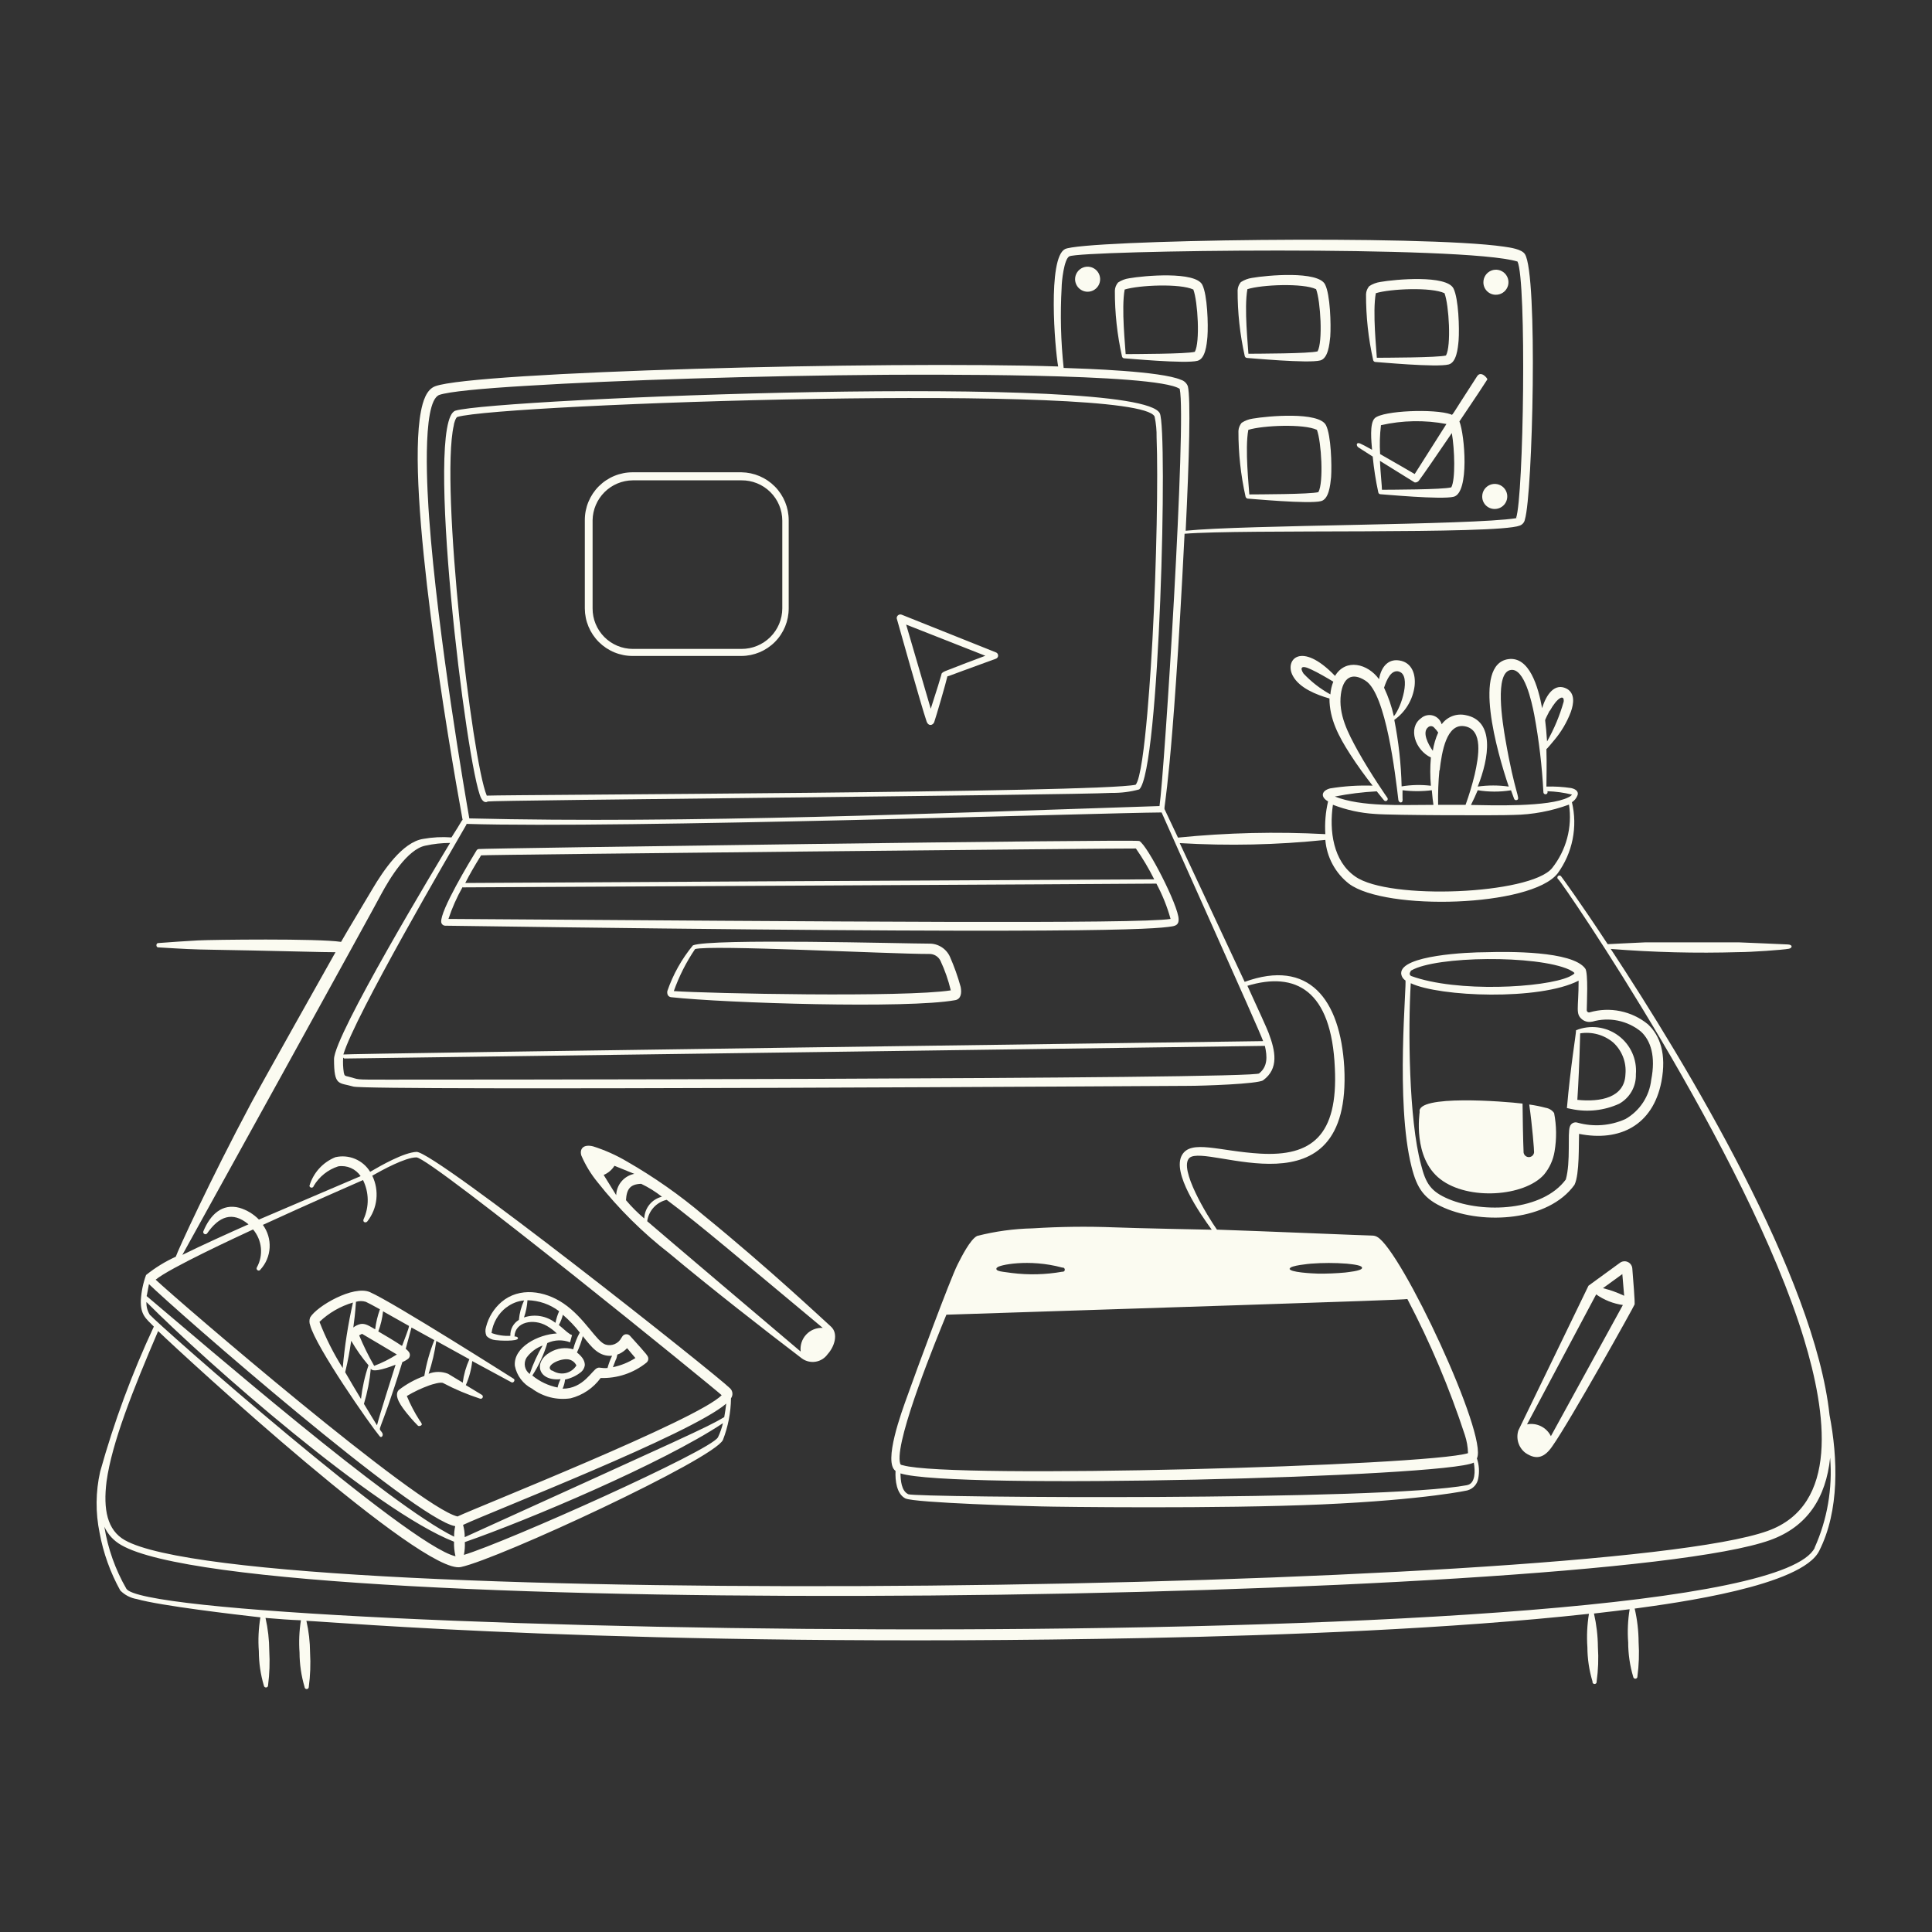
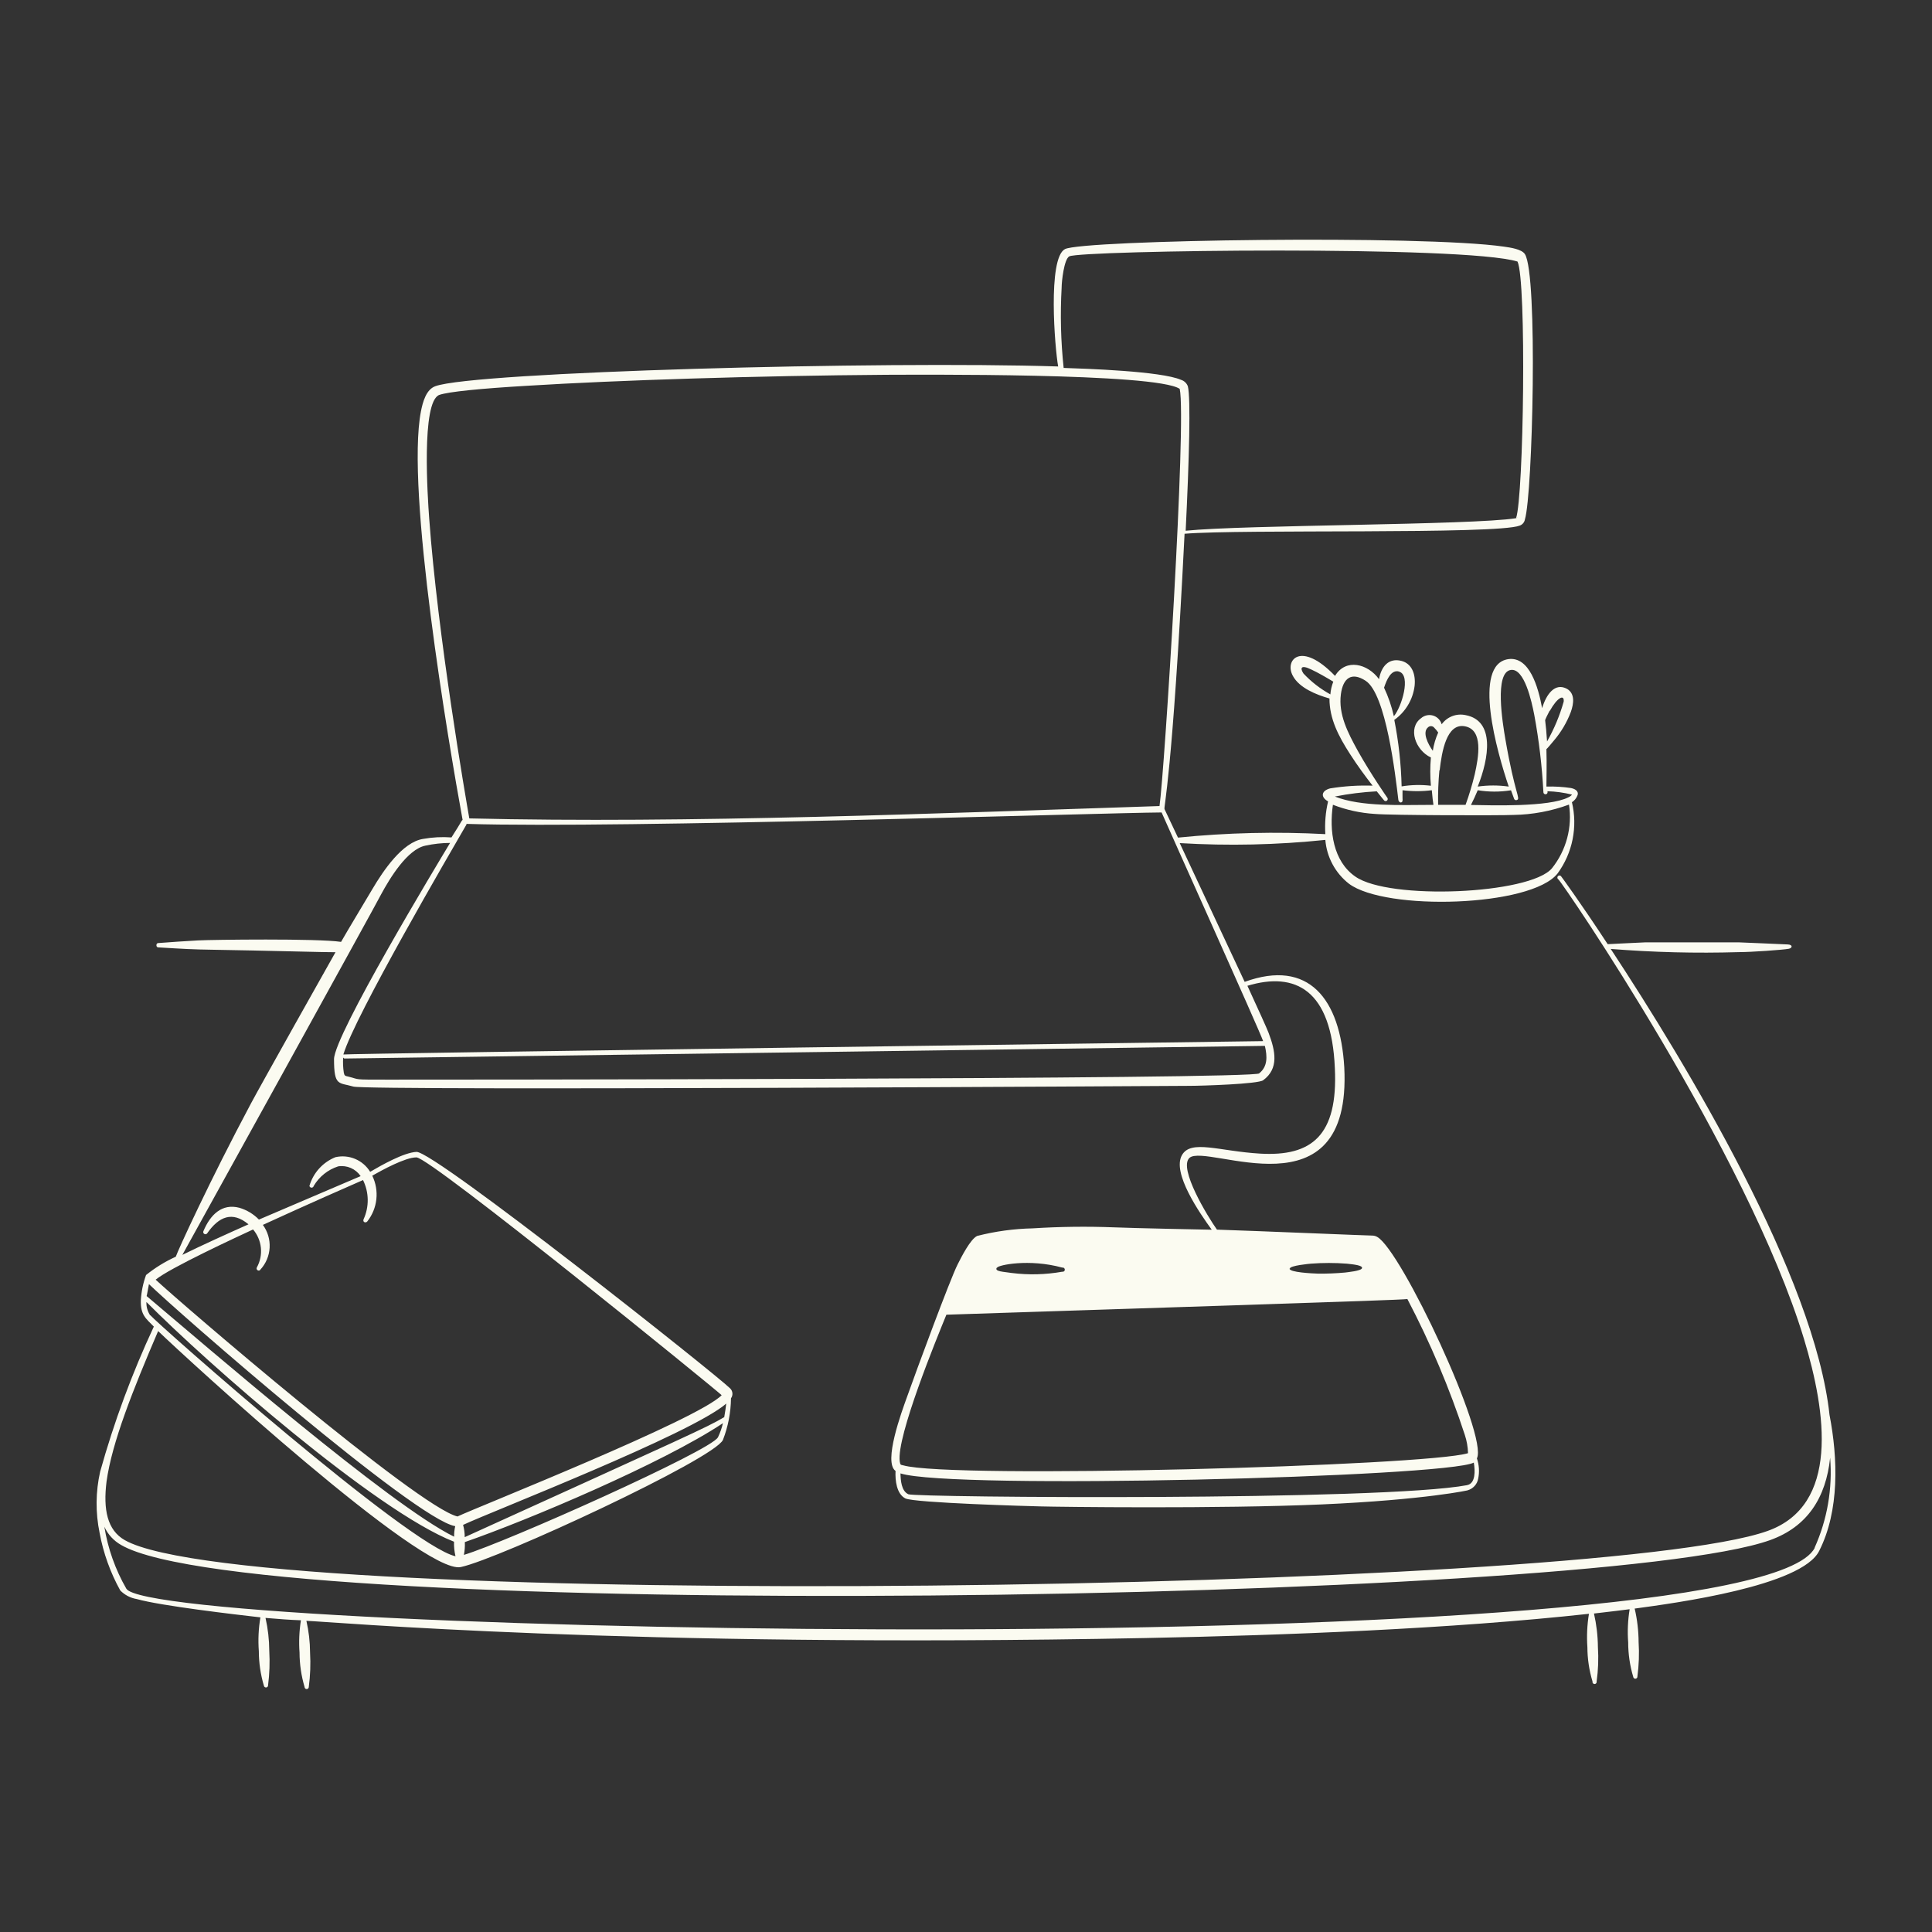
<svg xmlns="http://www.w3.org/2000/svg" width="540" height="540" viewBox="0 0 540 540" fill="none">
  <rect x="0" y="0" width="540" height="540" fill="#333333" stroke="none" />
-   <path d="M351.951 299.995H351.798H351.951ZM138.483 374.569C139.454 374.722 144.772 374.978 144.772 374.057C144.772 373.521 143.801 373.546 143.801 373.546C143.928 369.456 149.118 368.433 152.825 370.581C153.847 371.169 154.791 371.88 155.637 372.702C150.396 372.984 143.443 376.563 143.903 381.753C144.167 383.105 144.734 384.382 145.562 385.485C146.39 386.586 147.457 387.487 148.683 388.118C150.216 389.265 151.961 390.095 153.818 390.559C155.674 391.026 157.605 391.115 159.498 390.828C162.867 389.97 165.833 387.963 167.883 385.153C172.517 385.3 177.05 383.785 180.665 380.883C180.818 380.762 180.944 380.61 181.036 380.44C181.129 380.267 181.185 380.08 181.202 379.886C181.202 378.992 181.202 379.043 176.089 373.367C175.944 373.205 175.763 373.082 175.56 373.005C175.357 372.928 175.139 372.9 174.924 372.926C174.708 372.949 174.502 373.026 174.322 373.148C174.143 373.269 173.994 373.433 173.891 373.623C173.802 373.733 173.725 373.855 173.661 373.981C173.254 374.743 172.598 375.342 171.802 375.679C171.006 376.013 170.118 376.064 169.289 375.821C166.732 375.08 163.435 368.305 157.427 364.266C152.186 360.738 145.155 359.69 140.196 363.882C138.061 365.714 136.543 368.16 135.85 370.887C135.574 371.729 135.628 372.643 136.003 373.444C136.675 374.094 137.551 374.492 138.483 374.569ZM148.095 384.053C147.395 383.553 146.908 382.807 146.733 381.963C146.557 381.119 146.706 380.242 147.15 379.503C148.283 377.935 149.859 376.744 151.675 376.077C150.209 378.561 149.01 381.19 148.095 383.926V384.053ZM172.178 380.014C172.791 378.173 172.178 378.813 173.2 378.352C173.975 377.967 174.676 377.447 175.271 376.818L177.598 379.579C175.671 380.8 173.541 381.667 171.309 382.136C171.564 381.471 171.973 380.449 172.178 379.886V380.014ZM162.923 373.495C165.352 376.537 167.372 379.247 171.079 378.94C170.55 380.042 170.121 381.188 169.8 382.366C167.934 382.494 167.678 382.059 166.937 382.366C165.48 382.929 163.077 388.169 157.248 388.144C157.61 387.332 157.843 386.469 157.938 385.587C159.587 385.255 161.131 384.526 162.438 383.465C162.997 382.98 163.361 382.308 163.46 381.574C163.46 380.679 163.153 379.528 161.262 378.02C161.966 376.527 162.523 374.969 162.923 373.367V373.495ZM154.333 383.159C152.084 381.957 155.918 379.835 158.398 379.912C158.968 379.916 159.525 380.082 160.004 380.389C160.484 380.696 160.866 381.135 161.108 381.65C160.766 382.2 160.316 382.675 159.785 383.043C159.253 383.414 158.652 383.672 158.018 383.8C157.384 383.93 156.73 383.927 156.096 383.795C155.462 383.663 154.863 383.404 154.333 383.031V383.159ZM157.35 367.513C159.086 368.989 160.662 370.642 162.054 372.447C161.245 373.921 160.627 375.493 160.213 377.125C159.139 376.816 158.012 376.733 156.904 376.878C155.796 377.023 154.729 377.393 153.771 377.969C149.092 380.525 150.192 386.124 156.685 385.485C156.304 386.22 156.02 387.002 155.842 387.812C153.249 387.294 150.825 386.143 148.786 384.462C150.598 381.646 152.009 378.591 152.978 375.387C153.972 374.931 155.047 374.677 156.141 374.641C157.234 374.607 158.323 374.79 159.344 375.182L159.881 373.163L159.319 372.907C158.117 372.089 157.58 371.45 156.2 370.35C156.712 369.417 157.099 368.42 157.35 367.385V367.513ZM147.431 363.422C150.63 363.479 153.728 364.556 156.276 366.49C155.818 367.532 155.475 368.62 155.254 369.737C154.028 368.776 152.582 368.132 151.047 367.871C149.512 367.606 147.935 367.73 146.459 368.229C146.998 366.677 147.325 365.06 147.431 363.422ZM141.576 365.416C142.994 364.313 144.697 363.639 146.485 363.473C145.691 365.192 145.199 367.033 145.028 368.919C144.266 369.375 143.642 370.031 143.224 370.815C142.805 371.597 142.606 372.478 142.65 373.367C140.859 373.465 139.066 373.197 137.384 372.575C137.764 369.735 139.253 367.161 141.525 365.416H141.576ZM103.382 361.147C98.78 359.153 88.554 365.058 86.688 368.229C86.418 368.927 86.418 369.703 86.688 370.402C88.299 376.512 103.331 398.089 106.117 401.438C106.603 402.051 107.268 401.208 106.833 400.492C105.504 398.293 105.657 402.716 112.458 380.704C113.087 380.457 113.674 380.112 114.196 379.682C114.433 379.417 114.564 379.077 114.564 378.723C114.564 378.369 114.433 378.026 114.196 377.764C113.964 377.477 113.698 377.219 113.404 376.997L115.014 371.041L121.405 374.569C120.113 377.798 119.17 381.158 118.593 384.59C116.015 385.519 113.6 386.848 111.435 388.527C109.927 390.189 112.304 393.257 113.787 395.098C115.27 396.938 116.522 398.191 116.804 398.472C117.085 398.753 117.98 398.472 117.903 398.012C117.741 397.641 117.525 397.298 117.264 396.989C115.878 394.833 114.689 392.558 113.71 390.189C115.697 389 117.795 388.007 119.974 387.223C120.766 386.942 123.221 386.175 123.885 386.584C127.165 388.312 130.586 389.756 134.111 390.905C134.254 390.973 134.417 390.982 134.565 390.928C134.714 390.875 134.836 390.766 134.904 390.624C134.972 390.481 134.98 390.317 134.927 390.17C134.875 390.021 134.765 389.899 134.623 389.831L130.2 387.147C131.141 385.012 131.745 382.743 131.989 380.423L142.906 386.329C143.57 386.712 144.082 385.664 143.596 385.383C143.11 385.102 109.978 364.036 103.382 361.147ZM99.496 363.857C100.388 363.588 101.339 363.588 102.232 363.857C102.82 364.113 104.251 364.88 106.194 365.953C105.539 367.762 105.092 369.641 104.865 371.552C103.152 370.581 102.129 369.839 100.774 370.069C100.036 370.235 99.344 370.568 98.755 371.041C99.01 369.047 99.24 367.513 99.496 363.857ZM89.27 369.481C91.921 366.952 95.138 365.095 98.652 364.061C97.288 370.092 96.331 376.207 95.789 382.366C93.211 378.284 91.036 373.959 89.296 369.456L89.27 369.481ZM100.877 390.982C99.471 388.655 97.937 386.073 96.479 383.542C97.349 379.886 97.63 378.199 98.167 374.748C99.565 377.174 101.182 379.467 102.998 381.599C101.968 384.643 101.265 387.788 100.902 390.982H100.877ZM105.35 398.344C104.43 396.887 103.254 394.919 101.72 392.388C102.691 389.179 103.333 385.881 103.638 382.545C104.2 383.9 109.211 381.957 110.566 381.446C109.569 384.59 106.092 395.532 105.376 398.344H105.35ZM104.584 381.753C102.999 379.011 101.598 376.166 100.391 373.239L101.183 372.805C101.541 373.009 110.285 378.173 110.924 378.582C108.931 379.85 106.816 380.911 104.609 381.753H104.584ZM112.253 376.128C110.336 374.85 107.728 373.29 105.734 372.14C106.416 370.329 106.863 368.439 107.063 366.516L114.324 370.606C114.196 371.578 113.327 373.572 112.406 376.128H112.253ZM129.177 386.354L125.24 383.977C123.491 383.286 121.544 383.286 119.795 383.977C120.786 380.987 121.504 377.915 121.942 374.799L131.197 379.912C130.251 381.998 129.622 384.211 129.331 386.482L129.177 386.354Z" fill="#FBFBF1" />
  <path d="M511.354 395.457C507.212 356.905 471.521 297.619 450.2 265.228C462.105 266.18 474.054 266.479 485.988 266.123C489.391 266.123 498.288 265.509 500.003 265.177C500.998 264.972 501.151 264.026 499.645 263.975C498.134 263.924 487.397 263.413 485.942 263.387H459.94C455.952 263.541 449.714 263.899 449.356 263.899C441.686 252.215 436.343 244.904 436.292 244.878C436.234 244.819 436.162 244.772 436.085 244.742C436.007 244.712 435.923 244.699 435.838 244.703C435.755 244.71 435.674 244.731 435.6 244.772C435.525 244.81 435.461 244.863 435.41 244.929C435.359 244.995 435.323 245.072 435.302 245.153C435.283 245.236 435.28 245.319 435.297 245.402C435.312 245.483 435.346 245.562 435.393 245.63C435.442 245.698 435.504 245.756 435.576 245.798C436.752 246.744 488.42 322.238 504.219 374.238C510.485 394.869 514.189 420.766 493.993 427.925C446.032 445.053 70.403 450.627 34.894 430.481C29.959 427.695 28.809 421.891 29.781 414.068C31.289 403.203 37.143 388.503 44.199 372.039C52.15 379.709 118.108 440.273 128.794 437.997C139.48 435.722 199.584 407.805 202.064 402.462C203.505 398.751 204.267 394.809 204.314 390.83C204.617 390.412 204.758 389.901 204.711 389.387C204.664 388.876 204.432 388.397 204.058 388.043C200.095 384.106 121.483 321.778 116.421 321.957C112.893 322.11 106.501 325.741 103.459 327.53C102.473 325.915 101.004 324.654 99.261 323.919C97.518 323.184 95.588 323.018 93.744 323.44C92.006 324.141 90.45 325.229 89.192 326.619C87.934 328.009 87.009 329.667 86.484 331.467C86.513 331.606 86.588 331.729 86.698 331.819C86.807 331.908 86.944 331.955 87.085 331.955C87.226 331.955 87.363 331.908 87.472 331.819C87.582 331.729 87.657 331.606 87.685 331.467C89.224 328.866 91.661 326.921 94.537 325.996C95.733 325.813 96.956 325.973 98.065 326.456C99.174 326.94 100.123 327.731 100.8 328.732L72.372 340.875C70.863 339.325 68.978 338.187 66.901 337.577C62.044 336.299 58.771 339.495 56.828 344.173C56.786 344.307 56.791 344.453 56.843 344.585C56.894 344.717 56.99 344.825 57.113 344.893C57.236 344.964 57.379 344.987 57.519 344.964C57.658 344.94 57.784 344.868 57.877 344.761C61.149 340.032 64.932 338.421 69.457 342.205C63.986 344.633 56.343 348.085 50.974 350.743C51.358 350.13 106.527 250.221 106.527 249.966C108.956 245.466 113.839 237.413 118.875 236.365C121.152 235.868 123.474 235.611 125.803 235.598C122.25 241.478 93.412 289.285 93.361 296.034C93.361 303.704 94.69 302.502 98.781 303.704C102.871 304.905 331.756 303.499 332.165 303.499C336.128 303.499 351.62 302.988 353.052 301.939C357.5 298.667 356.503 293.784 354.56 288.646C354.1 287.418 351.774 282.331 348.655 275.531C362.076 271.491 372.175 276.63 373.095 298.539C374.015 317.483 366.55 323.261 352.259 322.443C340.781 321.778 332.855 318.403 330.35 322.877C327.538 327.863 335.31 339.06 338.684 343.713C338.199 343.713 316.8 343.278 311.406 343.048C303.805 342.755 296.195 342.848 288.602 343.33C283.374 343.445 278.176 344.156 273.11 345.451C271.192 346.397 268.712 351.331 267.664 353.402C265.593 357.467 256.16 382.981 253.552 390.344C252.018 394.588 246.829 408.649 250.305 411.128C250.178 413.864 250.612 417.52 253.015 418.798C255.418 420.076 288.449 420.997 290.98 421.048C295.454 421.176 340.678 421.763 369.541 420.485C398.405 419.207 411.008 416.446 410.267 416.523C411 416.307 411.658 415.892 412.169 415.321C412.678 414.753 413.021 414.053 413.156 413.301C413.55 411.412 413.426 409.452 412.798 407.626C416.019 401.362 391.655 349.363 384.906 345.707C384.508 345.483 384.06 345.36 383.602 345.349C382.247 345.349 351.927 344.071 340.142 343.687C337.585 340.083 329.276 326.508 332.472 323.619C337.329 319.375 377.901 340.645 375.728 298.309C374.603 279.161 365.783 267.938 347.888 274.431C346.328 271.057 333.239 243.088 329.736 235.649C343.305 236.461 356.916 236.163 370.436 234.754C370.63 237.141 371.316 239.461 372.452 241.568C373.587 243.675 375.147 245.526 377.032 247C387.258 254.669 427.958 253.519 435.346 244.137C437.417 241.305 438.849 238.059 439.541 234.62C440.233 231.182 440.172 227.635 439.36 224.221C440.04 223.789 440.568 223.154 440.868 222.406C441.277 221.614 440.868 220.617 439.104 220.259C436.829 219.918 434.528 219.781 432.227 219.85C432.227 217.753 432.355 213.842 432.227 209.394C432.457 209.24 434.119 207.246 434.298 207.016C436.335 204.635 437.945 201.919 439.053 198.989C439.897 196.611 440.229 193.876 438.005 192.546C434.579 190.68 432.176 194.106 431.026 197.94C429.952 192.035 427.472 183.368 421.541 184.237C411.468 185.771 418.422 210.186 421.694 219.85C418.82 219.445 415.902 219.445 413.028 219.85C416.223 211.822 417.86 201.443 409.653 199.883C408.409 199.608 407.112 199.704 405.921 200.158C404.732 200.613 403.701 201.406 402.955 202.44C402.791 201.861 402.482 201.334 402.058 200.907C401.636 200.48 401.11 200.167 400.533 199.999C399.956 199.83 399.344 199.811 398.758 199.943C398.172 200.074 397.627 200.353 397.177 200.753C393.419 203.462 395.567 209.675 399.938 211.72C399.708 214.348 399.708 216.992 399.938 219.62C397.218 219.291 394.463 219.351 391.758 219.799C391.607 213.557 390.922 207.339 389.712 201.213C391.265 200.107 392.573 198.691 393.549 197.054C394.527 195.417 395.154 193.594 395.388 191.702C395.746 188.302 394.544 185.465 391.706 184.723C388.153 183.803 386.057 186.283 385.443 189.836C382.298 185.49 376.137 183.931 373.146 188.916C363.559 178.945 358.932 184.519 361.361 188.916C363.176 192.29 367.905 194.182 371.587 195.23C371.587 200.957 374.143 205.789 377.313 210.723C379.435 214.046 381.813 217.242 383.653 219.594C379.676 219.466 375.694 219.723 371.766 220.361C369.363 221 368.979 222.739 371.203 223.991C370.5 226.988 370.242 230.072 370.436 233.144C356.704 232.413 342.935 232.737 329.251 234.115C328.382 232.249 325.799 226.803 325.493 226.164C325.186 225.525 327.64 218.111 331.091 149.188C346.942 147.858 418.218 149.443 424.762 146.912C425.137 146.777 425.47 146.546 425.727 146.24C425.983 145.935 426.153 145.567 426.219 145.174C428.392 138.041 429.875 76.736 426.219 71.035C425.325 69.629 422.129 69.194 420.365 68.939C397.586 65.615 302.535 67.047 297.652 69.629C292.769 72.211 294.84 97.418 295.76 102.429C246.394 100.844 132.399 103.937 121.662 107.951C119.105 108.871 118.159 112.374 117.648 115.007C113.404 136.916 125.317 207.425 129.306 229.207C129.05 229.207 129.306 229.207 126.187 234.064C123.547 233.868 120.893 234.006 118.287 234.473C112.458 235.368 107.089 243.421 104.124 248.432C103.996 248.687 96.454 261.214 95.329 263.259C88.912 262.262 59.078 262.646 55.294 262.85C51.511 263.055 47.625 263.336 44.199 263.592C43.586 263.592 43.535 264.768 44.199 264.793C51.358 265.228 53.991 265.381 59.538 265.458C73.113 265.663 93.131 266.225 93.77 266.148C92.441 268.475 72.755 303.499 70.122 308.459C58.669 329.933 49.67 349.593 49.133 351.255C46.162 352.605 43.37 354.325 40.825 356.368C40.004 358.62 39.513 360.98 39.367 363.373C39.24 367.489 40.722 368.486 42.998 370.787C36.892 383.868 31.873 397.43 27.991 411.333C26.724 416.957 26.671 422.788 27.838 428.436C28.881 434.082 30.833 439.521 33.615 444.542C34.865 445.812 36.485 446.653 38.242 446.945C44.966 448.837 65.802 451.266 72.781 452.058C72.255 455.181 72.109 458.358 72.346 461.517C72.354 464.773 72.827 468.009 73.752 471.13C73.761 471.207 73.784 471.281 73.822 471.349C73.859 471.418 73.909 471.477 73.97 471.526C74.031 471.575 74.1 471.611 74.174 471.633C74.249 471.656 74.327 471.663 74.404 471.654C74.482 471.645 74.556 471.622 74.625 471.584C74.693 471.548 74.753 471.497 74.802 471.437C74.85 471.375 74.887 471.307 74.908 471.232C74.93 471.158 74.937 471.079 74.928 471.002C75.337 467.815 75.449 464.598 75.261 461.389C75.244 458.3 74.893 455.224 74.213 452.212C77.741 452.518 81.141 452.774 84.106 452.876C83.635 455.859 83.506 458.888 83.723 461.901C83.732 465.156 84.205 468.392 85.129 471.513C85.129 471.669 85.191 471.818 85.301 471.929C85.412 472.039 85.561 472.101 85.717 472.101C85.873 472.101 86.023 472.039 86.133 471.929C86.243 471.818 86.305 471.669 86.305 471.513C86.728 468.328 86.848 465.109 86.663 461.901C86.646 458.916 86.303 455.94 85.64 453.03C91.341 453.158 175.246 460.699 320.15 457.836C358.983 457.069 405.665 455.279 444.115 451.061C443.608 454.144 443.461 457.276 443.68 460.392C443.693 463.639 444.175 466.869 445.112 469.979C445.095 470.065 445.095 470.154 445.116 470.239C445.135 470.325 445.176 470.403 445.232 470.472C445.287 470.54 445.355 470.595 445.434 470.632C445.513 470.67 445.6 470.689 445.687 470.689C445.774 470.689 445.862 470.67 445.941 470.632C446.019 470.595 446.09 470.54 446.145 470.472C446.198 470.403 446.239 470.325 446.258 470.239C446.28 470.154 446.282 470.065 446.263 469.979C446.71 466.797 446.829 463.576 446.62 460.367C446.593 457.21 446.224 454.063 445.521 450.984C448.359 450.678 454.929 449.86 455.492 449.783C454.989 452.849 454.85 455.964 455.083 459.063C455.085 462.319 455.558 465.557 456.489 468.676C456.506 468.831 456.584 468.974 456.706 469.072C456.829 469.17 456.985 469.217 457.14 469.2C457.296 469.183 457.439 469.104 457.537 468.982C457.637 468.859 457.682 468.703 457.665 468.548C458.087 465.369 458.197 462.159 457.997 458.961C457.98 455.81 457.611 452.672 456.898 449.604C468.428 448.044 503.68 443.289 508.486 433.447C514.161 422.224 513.706 407.626 511.354 395.457ZM278.708 354.297C278.99 353.607 287.554 351.74 296.911 354.297C296.996 354.278 297.086 354.28 297.171 354.301C297.256 354.321 297.335 354.361 297.403 354.414C297.471 354.469 297.527 354.54 297.562 354.619C297.601 354.698 297.62 354.785 297.62 354.872C297.62 354.96 297.601 355.047 297.562 355.126C297.527 355.205 297.471 355.275 297.403 355.328C297.335 355.384 297.256 355.424 297.171 355.443C297.086 355.465 296.996 355.465 296.911 355.447C292.251 356.274 287.494 356.396 282.799 355.805C280.6 355.447 277.814 355.422 278.632 354.297H278.708ZM410.139 415.091C386.491 419.59 255.853 418.568 253.885 417.647C251.916 416.727 251.737 413.762 251.686 411.819C265.849 416.42 404.233 412.867 411.928 408.802C412.338 411.052 412.44 414.656 410.062 415.091H410.139ZM360.517 354.578C360.517 353.709 366.141 353.223 366.397 353.198C369.742 352.94 373.099 352.94 376.444 353.198C378.31 353.402 380.892 353.658 380.688 354.45C380.483 355.243 376.623 355.575 375.958 355.677C373.459 355.908 370.952 356.01 368.442 355.984C366.755 355.933 360.338 355.626 360.44 354.578H360.517ZM393.368 363.091C399.764 375.278 405.135 387.977 409.423 401.056C409.968 402.707 410.271 404.43 410.318 406.169C398.788 409.748 265.9 413.429 252.453 409.569C251.814 409.39 251.635 409.569 251.481 408.495C250.51 401.541 261.886 373.905 264.52 367.463C312.889 365.852 392.857 363.373 393.292 363.091H393.368ZM371.842 194.08C369.047 192.544 366.51 190.577 364.326 188.251C363.329 186.743 363.559 185.695 366.499 187.126C368.34 187.97 370.922 189.478 372.66 190.526C372.213 191.664 371.938 192.862 371.842 194.08ZM433.199 198.656C435.244 194.975 437.264 193.927 437.059 196.1C435.96 199.988 434.398 203.731 432.406 207.246C432.253 204.69 432.074 202.977 431.869 201.289C431.972 200.932 432.483 199.858 433.122 198.656H433.199ZM422.334 220.898C422.845 222.355 423.177 223.224 423.203 223.275C423.231 223.348 423.273 223.414 423.328 223.47C423.382 223.526 423.446 223.571 423.518 223.601C423.589 223.632 423.665 223.649 423.744 223.65C423.82 223.651 423.897 223.637 423.97 223.608C425.095 223.173 423.433 222.125 420.774 206.709C419.982 202.107 417.63 187.919 422.282 187.254C426.066 186.692 428.111 196.074 428.827 199.781C430.154 206.926 431.008 214.151 431.384 221.409C431.381 221.551 431.431 221.688 431.522 221.796C431.614 221.904 431.742 221.976 431.882 221.998C432.02 222.02 432.165 221.99 432.285 221.915C432.404 221.84 432.494 221.723 432.534 221.588C432.542 221.444 432.542 221.298 432.534 221.154C434.846 221.221 437.142 221.539 439.386 222.099C439.1 222.433 438.742 222.695 438.337 222.866C432.969 225.627 416.735 225.091 411.136 224.988C411.903 223.454 412.44 222.278 413.028 220.872C416.083 221.374 419.2 221.383 422.257 220.898H422.334ZM402.393 215.299C402.981 210.186 404.285 202.031 409.449 203.002C414.613 203.974 413.309 211.464 412.184 216.475C411.492 219.35 410.637 222.183 409.628 224.963H401.958C401.896 221.737 402.016 218.511 402.316 215.299H402.393ZM399.146 203.284C399.265 203.17 399.406 203.083 399.561 203.028C399.715 202.973 399.881 202.95 400.043 202.962C400.207 202.974 400.367 203.02 400.512 203.098C400.657 203.175 400.784 203.282 400.884 203.411C401.291 203.819 401.66 204.264 401.984 204.741C401.257 206.371 400.75 208.09 400.475 209.854C399.146 208.013 397.433 204.664 399.146 203.284ZM391.093 187.74C394.416 188.788 391.809 197.531 389.585 200.19C388.971 197.438 388.053 194.763 386.849 192.214C387.59 189.964 388.843 187.024 391.093 187.714V187.74ZM384.804 221.179C386.057 222.764 386.875 223.736 386.875 223.736C386.977 223.836 387.111 223.896 387.254 223.904C387.397 223.913 387.537 223.869 387.648 223.781C387.761 223.694 387.838 223.568 387.865 223.428C387.893 223.288 387.867 223.143 387.795 223.02C387.795 223.02 383.27 216.577 379.537 209.905C376.725 204.792 374.041 199.679 374.782 194.029C375.37 189.581 377.722 187.689 381.685 190.271C387.411 193.952 390.019 216.654 390.837 223.506C390.846 223.685 390.91 223.857 391.019 223.999C391.129 224.141 391.28 224.246 391.451 224.298C392.141 224.298 392.039 223.557 392.013 223.199C391.988 222.841 392.013 221.051 392.013 220.872C394.73 221.216 397.478 221.216 400.194 220.872C400.348 222.739 400.526 224.196 400.654 224.963C391.579 224.963 380.611 225.576 373.095 222.636C376.958 221.872 380.871 221.385 384.804 221.179ZM372.558 224.937C376.297 226.387 380.238 227.249 384.241 227.494C388.766 227.903 419.573 227.954 423.075 227.775C428.356 227.688 433.586 226.711 438.542 224.886C439.017 228.024 438.838 231.229 438.016 234.296C437.193 237.362 435.745 240.225 433.761 242.705C427.549 249.991 388.255 251.653 378.822 245.006C372.609 240.736 371.484 232.198 372.558 224.912V224.937ZM351.953 299.997C352.489 301.709 108.726 301.786 108.47 301.761C98.244 301.761 100.8 301.761 97.375 300.917C96.454 300.712 96.275 300.712 96.096 299.818C95.88 298.414 95.82 296.991 95.917 295.574C95.971 295.678 96.058 295.763 96.164 295.815C96.27 295.864 96.39 295.879 96.505 295.855C96.505 295.855 351.876 292.378 353.538 292.327C354.228 295.318 354.33 298.105 351.953 299.997ZM423.867 144.842C423.867 144.842 424.021 144.586 424.072 144.663C424.123 144.739 423.867 144.816 423.74 144.842H423.867ZM296.732 80.366C296.732 78.704 297.397 72.415 298.879 71.648C302.254 69.961 409.5 68.529 424.149 73.106C426.705 78.474 425.887 138.783 423.74 144.842C411.162 146.81 347.862 146.657 331.398 148.344C332.395 128.224 332.83 111.274 332.012 107.977C331.854 107.547 331.599 107.159 331.266 106.844C330.934 106.529 330.533 106.295 330.094 106.161C324.496 103.733 303.43 103.042 297.294 102.838C296.498 95.375 296.31 87.859 296.732 80.366ZM119.949 144.739C119.565 139.371 117.673 112.271 122.786 110.38C125.343 109.485 134.342 108.59 147.406 107.823C172.434 106.264 211.881 105.011 247.775 104.755C255.751 104.755 323.141 104.167 329.736 108.692C331.679 117.538 325.467 215.81 324.087 225.295C263.676 227.264 192.094 230.229 131.172 228.746C130.149 222.892 122.326 177.718 119.949 144.739ZM130.379 230.459C130.384 230.4 130.384 230.34 130.379 230.28C173.457 231.61 308.262 227.187 324.675 227.085C326.49 231.303 351.978 287.853 353.052 290.998C352.771 290.998 96.301 294.474 95.969 294.73C99.19 283.942 125.829 238.333 130.379 230.459ZM200.658 401.746C198.766 405.427 141.449 431.044 129.663 434.597C129.892 433.419 129.978 432.218 129.919 431.018C147.329 424.985 185.114 409.058 202.064 397.783C201.741 399.16 201.27 400.497 200.658 401.772V401.746ZM202.422 396.096C197.309 399.113 192.426 401.209 129.894 429.638C129.896 428.481 129.742 427.328 129.433 426.212C137.614 422.377 193.091 400.877 202.984 392.312C202.856 393.412 202.678 394.741 202.422 396.122V396.096ZM70.736 343.636C71.965 345.085 72.726 346.872 72.918 348.762C73.109 350.652 72.723 352.554 71.809 354.22C71.4 354.859 72.372 355.524 72.781 354.859C74.325 353.176 75.237 351.012 75.363 348.733C75.489 346.453 74.82 344.201 73.471 342.358C85.896 336.657 98.116 331.288 101.465 329.831C102.303 331.533 102.752 333.4 102.778 335.298C102.805 337.194 102.409 339.073 101.618 340.799C101.312 341.617 102.232 341.923 102.667 341.387C104.073 339.599 104.948 337.454 105.192 335.193C105.436 332.933 105.04 330.649 104.047 328.604C106.808 327.045 113.251 323.491 116.395 323.491C120.332 323.491 200.223 388.478 201.706 389.96C195.034 396.837 133.089 421.354 127.874 423.86C116.881 421.303 49.798 363.603 43.509 357.672C47.42 354.425 66.338 345.681 70.736 343.636ZM41.566 358.848C49.542 366.645 116.088 424.729 127.235 426.57C127.012 427.533 126.908 428.522 126.928 429.51C109.032 420.766 57.902 376.488 40.978 362.248C41.055 362.248 41.438 359.742 41.643 358.848H41.566ZM41.95 367.616C41.228 366.519 40.871 365.222 40.927 363.909C57.647 380.783 104.84 422.275 126.902 430.916C126.857 432.284 126.995 433.649 127.311 434.981C114.196 432.041 43.688 369.713 42.026 367.616H41.95ZM507.236 432.603C490.72 465.378 42.563 456.813 35.303 444.031C32.225 438.682 30.146 432.816 29.167 426.723C30.153 428.884 31.8 430.673 33.871 431.836C71.503 453.746 445.905 448.019 494.783 430.456C505.139 426.723 510.354 418.67 511.53 407.447C512.223 416.065 510.731 424.718 507.184 432.603H507.236Z" fill="#FBFBF1" />
-   <path d="M124.421 258.734C305.193 261.291 322.45 259.731 327.512 258.939C328.713 258.76 329.48 258.351 329.429 256.945C329.429 253.238 320.737 236.237 318.436 235.061C317.413 234.524 134.366 237.106 133.727 237.311C133.608 237.339 133.497 237.394 133.399 237.468C133.303 237.543 133.222 237.637 133.165 237.745C131.426 240.583 122.939 254.593 123.322 257.763C123.364 258.027 123.496 258.27 123.697 258.447C123.898 258.624 124.154 258.726 124.421 258.734ZM134.469 239.075C136.309 238.845 316.391 237.055 317.49 237.157C319.399 239.904 321.108 242.782 322.603 245.773C318.411 245.773 131.017 246.77 130.046 246.796C131.171 244.546 132.653 241.989 134.469 239.075ZM129.356 248.023C130.353 248.023 319.97 247.051 323.217 246.974C324.9 250.106 326.229 253.417 327.179 256.843C318.078 258.3 235.145 257.584 125.342 256.843C126.368 253.745 127.695 250.758 129.304 247.92L129.356 248.023ZM265.516 267.427C265.007 266.298 264.174 265.345 263.121 264.691C262.071 264.035 260.848 263.707 259.611 263.745C253.117 263.745 198.586 262.237 193.678 264.231C190.544 268.028 188.119 272.359 186.519 277.014C186.366 278.138 186.928 278.65 187.619 278.726C202.958 280.388 253.807 281.973 266.999 279.544C268.635 279.238 268.84 277.499 268.507 275.838C267.717 272.966 266.715 270.154 265.516 267.427ZM188.334 277.014C189.803 272.865 191.796 268.922 194.266 265.279C198.151 264.001 248.694 266.66 259.687 266.634C260.341 266.611 260.989 266.777 261.551 267.111C262.114 267.448 262.568 267.938 262.857 268.526C264.099 271.18 265.069 273.956 265.746 276.809C252.785 278.829 197.742 277.678 188.334 277.014ZM443.066 270.699C439.462 265.739 421.387 265.969 415.328 266.148C410.215 266.148 391.629 266.992 391.629 272.003C391.651 272.408 391.768 272.804 391.972 273.156C392.177 273.507 392.462 273.803 392.805 274.022C393.291 274.406 389.942 308.101 394.544 326.175C396.052 332.158 397.995 335.123 403.696 337.603C414.638 342.358 432.789 341.31 440.075 331.161C441.532 328.195 441.226 319.554 441.353 316.921C452.679 319.171 461.959 314.569 464.362 302.374C465.87 294.526 463.927 289.387 460.578 286.268C458.342 284.446 455.695 283.192 452.87 282.615C450.043 282.035 447.118 282.148 444.345 282.945C444.249 282.977 444.144 282.987 444.044 282.97C443.942 282.955 443.846 282.917 443.765 282.855C443.682 282.795 443.614 282.717 443.569 282.625C443.522 282.534 443.499 282.433 443.501 282.331C443.501 280.976 443.987 271.798 443.066 270.699ZM394.492 271.236C401.395 267.197 429.517 266.89 438.592 271.006C438.899 271.159 440.05 271.747 440.05 272.003C440.05 272.258 438.874 272.872 438.592 273C431.741 276.093 407.275 277.499 394.416 272.795C393.521 272.31 394.416 271.338 394.416 271.236H394.492ZM445.06 285.552C447.384 284.883 449.835 284.788 452.204 285.271C454.573 285.757 456.788 286.809 458.661 288.339C461.422 290.895 462.803 295.293 461.524 301.812C461.271 304.079 460.485 306.252 459.232 308.158C457.979 310.063 456.294 311.648 454.315 312.779C450.122 314.667 445.401 315.027 440.97 313.802C440.753 313.723 440.52 313.689 440.29 313.704C440.058 313.719 439.832 313.78 439.626 313.885C439.419 313.991 439.238 314.138 439.091 314.317C438.944 314.496 438.835 314.703 438.771 314.927C438.081 316.87 439.053 324.718 437.646 329.678C431.178 338.447 414.638 339.239 404.846 335.123C399.887 333.001 398.506 330.803 397.177 325.511C393.751 312.958 393.547 287.393 394.314 274.815C402.367 278.624 430.258 279.723 441.226 274.099C441.226 282.024 440.254 283.354 442.248 284.964C442.634 285.256 443.079 285.458 443.552 285.561C444.023 285.661 444.513 285.659 444.984 285.552H445.06ZM196.72 339.725C190.006 334.03 182.783 328.964 175.143 324.59C172.2 322.854 169.069 321.456 165.811 320.423C163.076 319.707 161.926 321.113 162.488 322.98C163.64 325.66 165.164 328.163 167.013 330.419C172.895 337.865 179.66 344.57 187.158 350.386C198.56 359.921 213.337 371.477 224.126 379.683C224.676 380.086 225.3 380.374 225.962 380.529C226.625 380.687 227.312 380.71 227.984 380.599C228.655 380.486 229.297 380.242 229.874 379.877C230.449 379.515 230.946 379.04 231.336 378.482C233.227 376.411 234.403 372.781 232.281 370.812C229.827 368.614 214.82 354.476 196.72 339.725ZM172.228 334.049L168.726 328.4C169.973 327.882 171.027 326.987 171.743 325.843L177.29 328.093C175.898 328.37 174.64 329.107 173.721 330.189C172.802 331.271 172.276 332.631 172.228 334.049ZM180.077 340.569C178.229 339.013 176.519 337.303 174.964 335.456C175.143 332.362 176.114 330.982 179.208 330.879C181.269 331.864 183.215 333.074 185.011 334.484C183.636 334.819 182.409 335.596 181.518 336.693C180.627 337.793 180.121 339.154 180.077 340.569ZM223.793 377.766C220.956 375.388 183.221 343.381 180.895 341.336C181.09 339.904 181.715 338.566 182.688 337.499C183.66 336.429 184.934 335.681 186.34 335.353C195.16 341.898 207.841 352.738 229.955 371.145C229.094 371.1 228.234 371.247 227.435 371.571C226.637 371.894 225.918 372.389 225.331 373.02C224.744 373.65 224.302 374.402 224.036 375.222C223.771 376.042 223.688 376.91 223.793 377.766ZM426.372 406.092C429.568 408.265 431.792 407.268 433.863 404.251C438.976 396.991 456.871 364.855 456.871 364.6C456.871 364.344 457.076 364.83 456.232 354.502C456.196 354.114 456.056 353.741 455.826 353.426C455.597 353.11 455.286 352.864 454.929 352.71C454.571 352.554 454.176 352.499 453.791 352.55C453.403 352.599 453.037 352.752 452.73 352.993L443.987 359.359C443.987 359.359 424.583 399.471 424.378 399.829C424.027 400.952 424.031 402.155 424.387 403.276C424.744 404.396 425.437 405.379 426.372 406.092ZM453.446 356.112C453.599 357.978 453.804 360.458 453.957 362.171C452.059 361.261 450.071 360.552 448.026 360.049L453.446 356.112ZM446.134 361.788C448.35 363.358 450.911 364.376 453.599 364.753C453.216 365.418 433.684 401.056 433.479 401.414C432.885 400.206 431.909 399.228 430.703 398.631C429.498 398.035 428.128 397.854 426.807 398.116C428.801 394.409 445.418 363.066 446.134 361.788Z" fill="#FBFBF1" />
-   <path d="M434.378 311.092C434.103 310.704 433.754 310.376 433.349 310.127C432.944 309.877 432.494 309.709 432.026 309.635C430.513 309.23 428.977 308.923 427.424 308.714C428.293 314.799 428.805 321.497 428.779 322.085C428.74 322.475 428.549 322.833 428.249 323.082C427.946 323.329 427.558 323.451 427.168 323.414C426.778 323.37 426.419 323.174 426.171 322.867C425.922 322.562 425.803 322.17 425.839 321.778C425.839 321.344 425.686 319.58 425.558 308.459C420.445 307.82 395.826 305.902 396.797 310.811C396.797 311.066 394.777 323.593 402.6 329.601C410.423 335.609 426.069 334.433 431.54 328.323C433.093 326.463 434.118 324.219 434.506 321.829C435.111 318.272 435.066 314.635 434.378 311.092ZM440.513 287.955C440.513 289.106 438.98 297.9 437.957 309.711L439.184 309.967C443.684 310.921 448.368 310.41 452.555 308.51C454.016 307.698 455.224 306.503 456.049 305.05C456.875 303.597 457.284 301.948 457.233 300.278C457.408 298.203 457.046 296.117 456.185 294.221C455.324 292.325 453.993 290.68 452.316 289.447C450.64 288.211 448.675 287.425 446.609 287.163C444.542 286.903 442.446 287.175 440.513 287.955ZM441.664 288.825C443.296 288.567 444.964 288.661 446.555 289.102C448.149 289.543 449.627 290.32 450.893 291.381C452.109 292.495 453.051 293.876 453.646 295.416C454.24 296.954 454.47 298.61 454.319 300.252C454.089 306.822 447.339 308.075 440.871 307.411C441.178 302.758 441.434 297.415 441.664 288.825ZM194.219 265.279C194.219 265.279 194.245 265.305 194.219 265.279V265.279ZM414.284 138.757C414.277 139.212 414.36 139.664 414.529 140.087C414.699 140.51 414.948 140.896 415.268 141.222C415.585 141.547 415.967 141.806 416.384 141.984C416.804 142.162 417.253 142.256 417.709 142.259C418.406 142.274 419.09 142.082 419.676 141.707C420.262 141.331 420.724 140.79 420.999 140.151C421.275 139.513 421.357 138.806 421.231 138.122C421.105 137.437 420.777 136.806 420.289 136.309C419.803 135.811 419.18 135.47 418.498 135.328C417.818 135.187 417.109 135.252 416.465 135.514C415.82 135.777 415.268 136.226 414.88 136.803C414.492 137.381 414.284 138.061 414.284 138.757ZM134.473 223.096C135.061 224.246 135.828 224.375 136.314 224.017C136.8 223.659 298.703 222.252 310.745 221.613C313.335 221.653 315.917 221.326 318.414 220.642C324.166 215.529 326.416 119.941 324.166 115.518C318.414 104.039 138.385 111.428 127.315 114.777C118.495 117.436 130.408 214.941 134.473 223.096ZM126.829 118.918C126.829 118.458 127.392 116.668 127.826 116.54C140.072 112.859 317.877 106.801 322.709 116.413C323.122 118.336 323.31 120.301 323.272 122.267C323.706 133.414 323.272 157.291 322.121 178.689C321.891 182.78 320.076 216.296 317.417 219.338C306.808 221.588 143.319 222.099 136.058 222.38C131.917 212.768 122.969 135.791 126.829 118.918ZM418.042 82.385C418.736 82.401 419.42 82.209 420.006 81.835C420.592 81.46 421.052 80.92 421.329 80.283C421.608 79.646 421.689 78.942 421.565 78.258C421.44 77.574 421.116 76.943 420.632 76.444C420.146 75.946 419.527 75.603 418.847 75.458C418.167 75.314 417.46 75.375 416.815 75.634C416.169 75.892 415.617 76.337 415.225 76.911C414.833 77.485 414.622 78.163 414.616 78.857C414.605 79.315 414.686 79.77 414.854 80.196C415.021 80.622 415.272 81.01 415.592 81.339C415.909 81.667 416.291 81.928 416.712 82.108C417.132 82.288 417.584 82.383 418.042 82.385Z" fill="#FBFBF1" />
-   <path d="M176.855 183.342H207.227C210.741 183.329 214.107 181.921 216.585 179.429C219.062 176.937 220.45 173.563 220.444 170.048V145.403C220.444 141.881 219.057 138.501 216.584 135.993C214.11 133.487 210.748 132.055 207.227 132.007H176.855C175.094 132.001 173.349 132.342 171.721 133.013C170.092 133.684 168.613 134.671 167.367 135.916C166.122 137.161 165.136 138.641 164.465 140.269C163.794 141.898 163.452 143.643 163.459 145.403V170.048C163.466 171.801 163.817 173.535 164.494 175.151C165.171 176.768 166.16 178.235 167.404 179.47C168.648 180.704 170.123 181.682 171.744 182.346C173.366 183.011 175.103 183.349 176.855 183.342ZM165.632 145.403C165.679 142.448 166.878 139.629 168.975 137.546C171.072 135.464 173.9 134.283 176.855 134.257H207.227C208.719 134.24 210.2 134.519 211.584 135.078C212.968 135.636 214.228 136.464 215.29 137.512C216.353 138.561 217.197 139.809 217.774 141.185C218.352 142.561 218.651 144.039 218.654 145.531V170.048C218.647 171.543 218.347 173.02 217.769 174.398C217.191 175.776 216.347 177.026 215.286 178.078C214.225 179.129 212.967 179.962 211.584 180.527C210.201 181.093 208.721 181.38 207.227 181.373H176.855C175.374 181.367 173.91 181.069 172.544 180.496C171.179 179.923 169.94 179.087 168.898 178.036C167.856 176.984 167.031 175.737 166.471 174.367C165.91 172.996 165.625 171.529 165.632 170.048V145.403ZM258.97 201.596C259.481 203.104 260.759 202.772 261.117 201.826C261.603 200.471 264.441 190.73 264.799 189.043C266.767 188.429 261.219 190.347 278.374 184.109C278.553 184.04 278.704 183.919 278.812 183.762C278.921 183.604 278.979 183.418 278.979 183.227C278.979 183.036 278.921 182.85 278.812 182.693C278.704 182.535 278.553 182.414 278.374 182.345L252.093 171.838C251.931 171.761 251.752 171.729 251.575 171.743C251.396 171.757 251.226 171.817 251.078 171.919C250.932 172.019 250.812 172.157 250.735 172.318C250.657 172.479 250.622 172.657 250.635 172.835C250.635 172.835 257.564 197.531 258.97 201.596ZM253.269 174.573L275.408 183.291C272.443 184.39 267.432 186.282 265.029 187.253C263.955 187.663 263.52 187.841 263.265 188.174C263.009 188.506 263.904 186.512 260.146 198.093L253.269 174.573ZM313.602 99.616C313.632 99.769 313.715 99.907 313.837 100.006C313.958 100.104 314.111 100.156 314.267 100.153C314.804 100.153 331.345 101.738 334.719 100.843C336.892 100.255 337.276 96.42 337.48 94.171C337.736 90.77 337.48 82.436 336.049 79.599C334.106 75.764 319.764 77.042 315.597 77.783C314.491 77.939 313.434 78.341 312.503 78.959C311.962 79.588 311.646 80.38 311.608 81.209C311.583 87.4 312.252 93.574 313.602 99.616ZM314.344 80.928C318.383 79.675 329.887 79.189 333.543 80.928C334.796 84.251 335.461 95.679 333.952 98.338C331.575 98.951 317.054 98.951 314.625 98.977C314.548 96.983 313.372 86.22 314.344 80.928ZM347.911 99.514C347.945 99.665 348.03 99.8 348.149 99.898C348.271 99.995 348.42 100.049 348.576 100.051C349.112 100.051 365.653 101.636 369.028 100.741C371.201 100.153 371.584 96.318 371.814 94.068C372.044 90.668 371.814 82.334 370.357 79.496C368.414 75.636 354.072 76.94 349.905 77.681C348.802 77.848 347.747 78.249 346.812 78.857C346.281 79.493 345.968 80.281 345.917 81.107C345.894 87.298 346.562 93.472 347.911 99.514ZM348.652 80.826C352.692 79.547 364.196 79.087 367.852 80.826C369.104 84.149 369.769 95.577 368.261 98.21C365.883 98.849 351.362 98.849 348.934 98.875C348.857 96.881 347.681 86.118 348.652 80.826ZM383.804 100.639C383.834 100.792 383.917 100.93 384.039 101.028C384.16 101.127 384.313 101.179 384.469 101.176C385.006 101.176 401.547 102.761 404.921 101.866C407.094 101.278 407.478 97.443 407.682 95.193C407.938 91.793 407.682 83.459 406.251 80.621C404.308 76.786 389.966 78.065 385.799 78.806C384.695 78.968 383.638 79.37 382.705 79.982C382.164 80.611 381.848 81.403 381.81 82.232C381.785 88.423 382.454 94.597 383.804 100.639ZM384.546 81.951C388.585 80.698 400.089 80.212 403.745 81.951C404.998 85.274 405.663 96.702 404.154 99.36C401.777 99.974 387.256 99.974 384.827 99.999C384.75 98.005 383.574 87.243 384.546 81.951ZM348.141 138.833C348.32 139.344 348.729 139.395 348.806 139.37C349.368 139.37 365.883 140.955 369.258 140.06C371.431 139.472 371.814 135.637 372.044 133.388C372.275 129.987 372.044 121.653 370.613 118.841C368.644 114.981 354.302 116.285 350.161 117C349.046 117.159 347.983 117.56 347.042 118.176C346.507 118.819 346.192 119.617 346.147 120.452C346.124 126.634 346.793 132.8 348.141 138.833ZM348.908 120.145C352.947 118.892 364.426 118.406 368.082 120.145C369.335 123.468 369.999 134.896 368.491 137.555C366.113 138.168 351.618 138.168 349.189 138.194C349.087 136.2 347.911 125.437 348.908 120.145ZM407.912 117.793C412.003 111.76 415.582 106.314 415.71 106.058C415.838 105.803 413.971 103.502 412.872 105.138C405.049 117.179 406.123 116.029 405.56 115.824C401.061 114.188 386.54 114.751 384.265 116.873C382.731 118.304 383.319 123.494 383.498 125.718C381.861 124.798 380.609 124.133 380.149 123.954C378.973 123.494 379.049 124.644 379.688 125.053L383.677 127.61C384.001 130.97 384.52 134.308 385.236 137.606C385.262 137.762 385.343 137.903 385.466 138.002C385.587 138.101 385.743 138.151 385.901 138.143C386.438 138.143 402.978 139.728 406.353 138.833C410.75 137.606 409.395 121.474 407.912 117.793ZM385.977 118.841C391.992 117.473 398.223 117.36 404.282 118.509L395.411 132.493C394.516 131.982 389.736 129.169 385.747 126.92C385.579 124.251 385.656 121.573 385.977 118.918V118.841ZM405.586 136.225C403.183 136.865 388.687 136.865 386.259 136.89C386.259 135.867 385.875 132.518 385.696 128.811L395.411 134.845C395.656 134.872 395.905 134.829 396.127 134.72C396.349 134.612 396.534 134.442 396.664 134.231C397.482 133.183 401.598 127.201 405.79 121.04C406.583 125.641 406.839 134.027 405.637 136.225H405.586ZM303.939 81.541C304.633 81.552 305.313 81.356 305.897 80.978C306.478 80.601 306.934 80.059 307.209 79.421C307.482 78.784 307.561 78.079 307.433 77.397C307.305 76.715 306.979 76.086 306.493 75.59C306.007 75.094 305.388 74.754 304.708 74.612C304.029 74.469 303.323 74.532 302.68 74.792C302.036 75.051 301.485 75.496 301.095 76.07C300.705 76.643 300.492 77.32 300.488 78.013C300.488 78.936 300.848 79.822 301.493 80.482C302.139 81.141 303.016 81.522 303.939 81.541Z" fill="#FBFBF1" />
</svg>